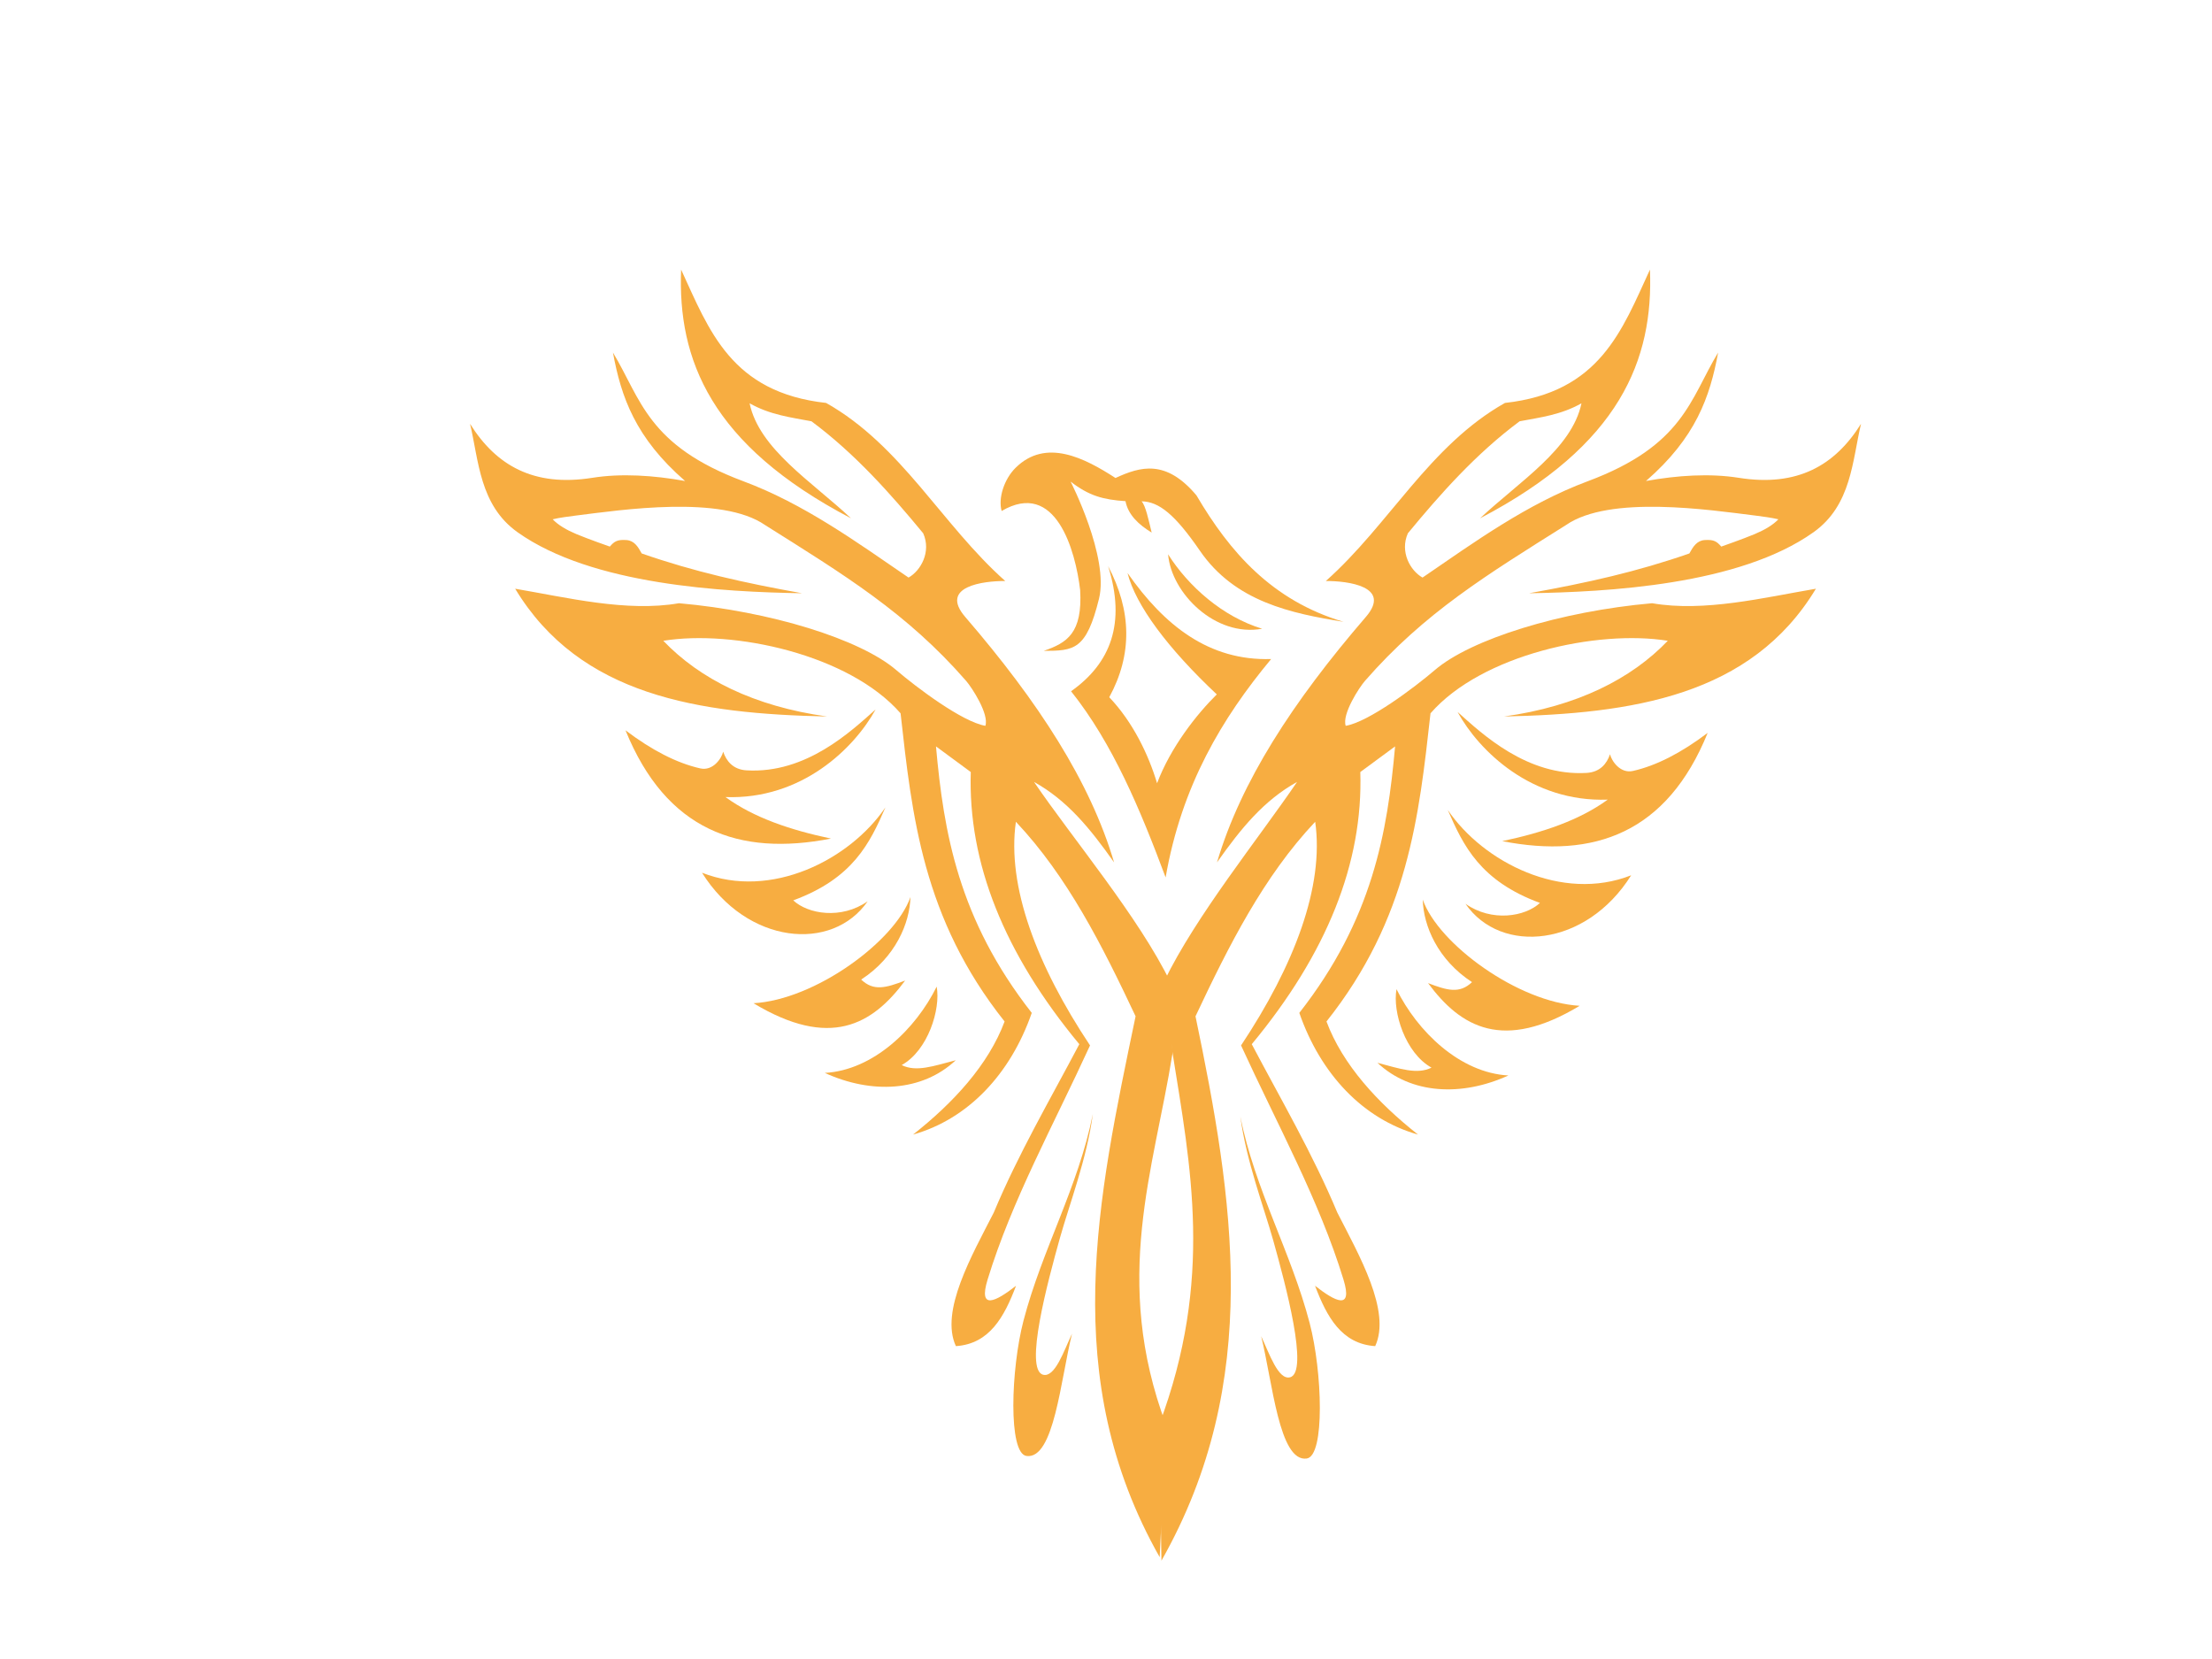
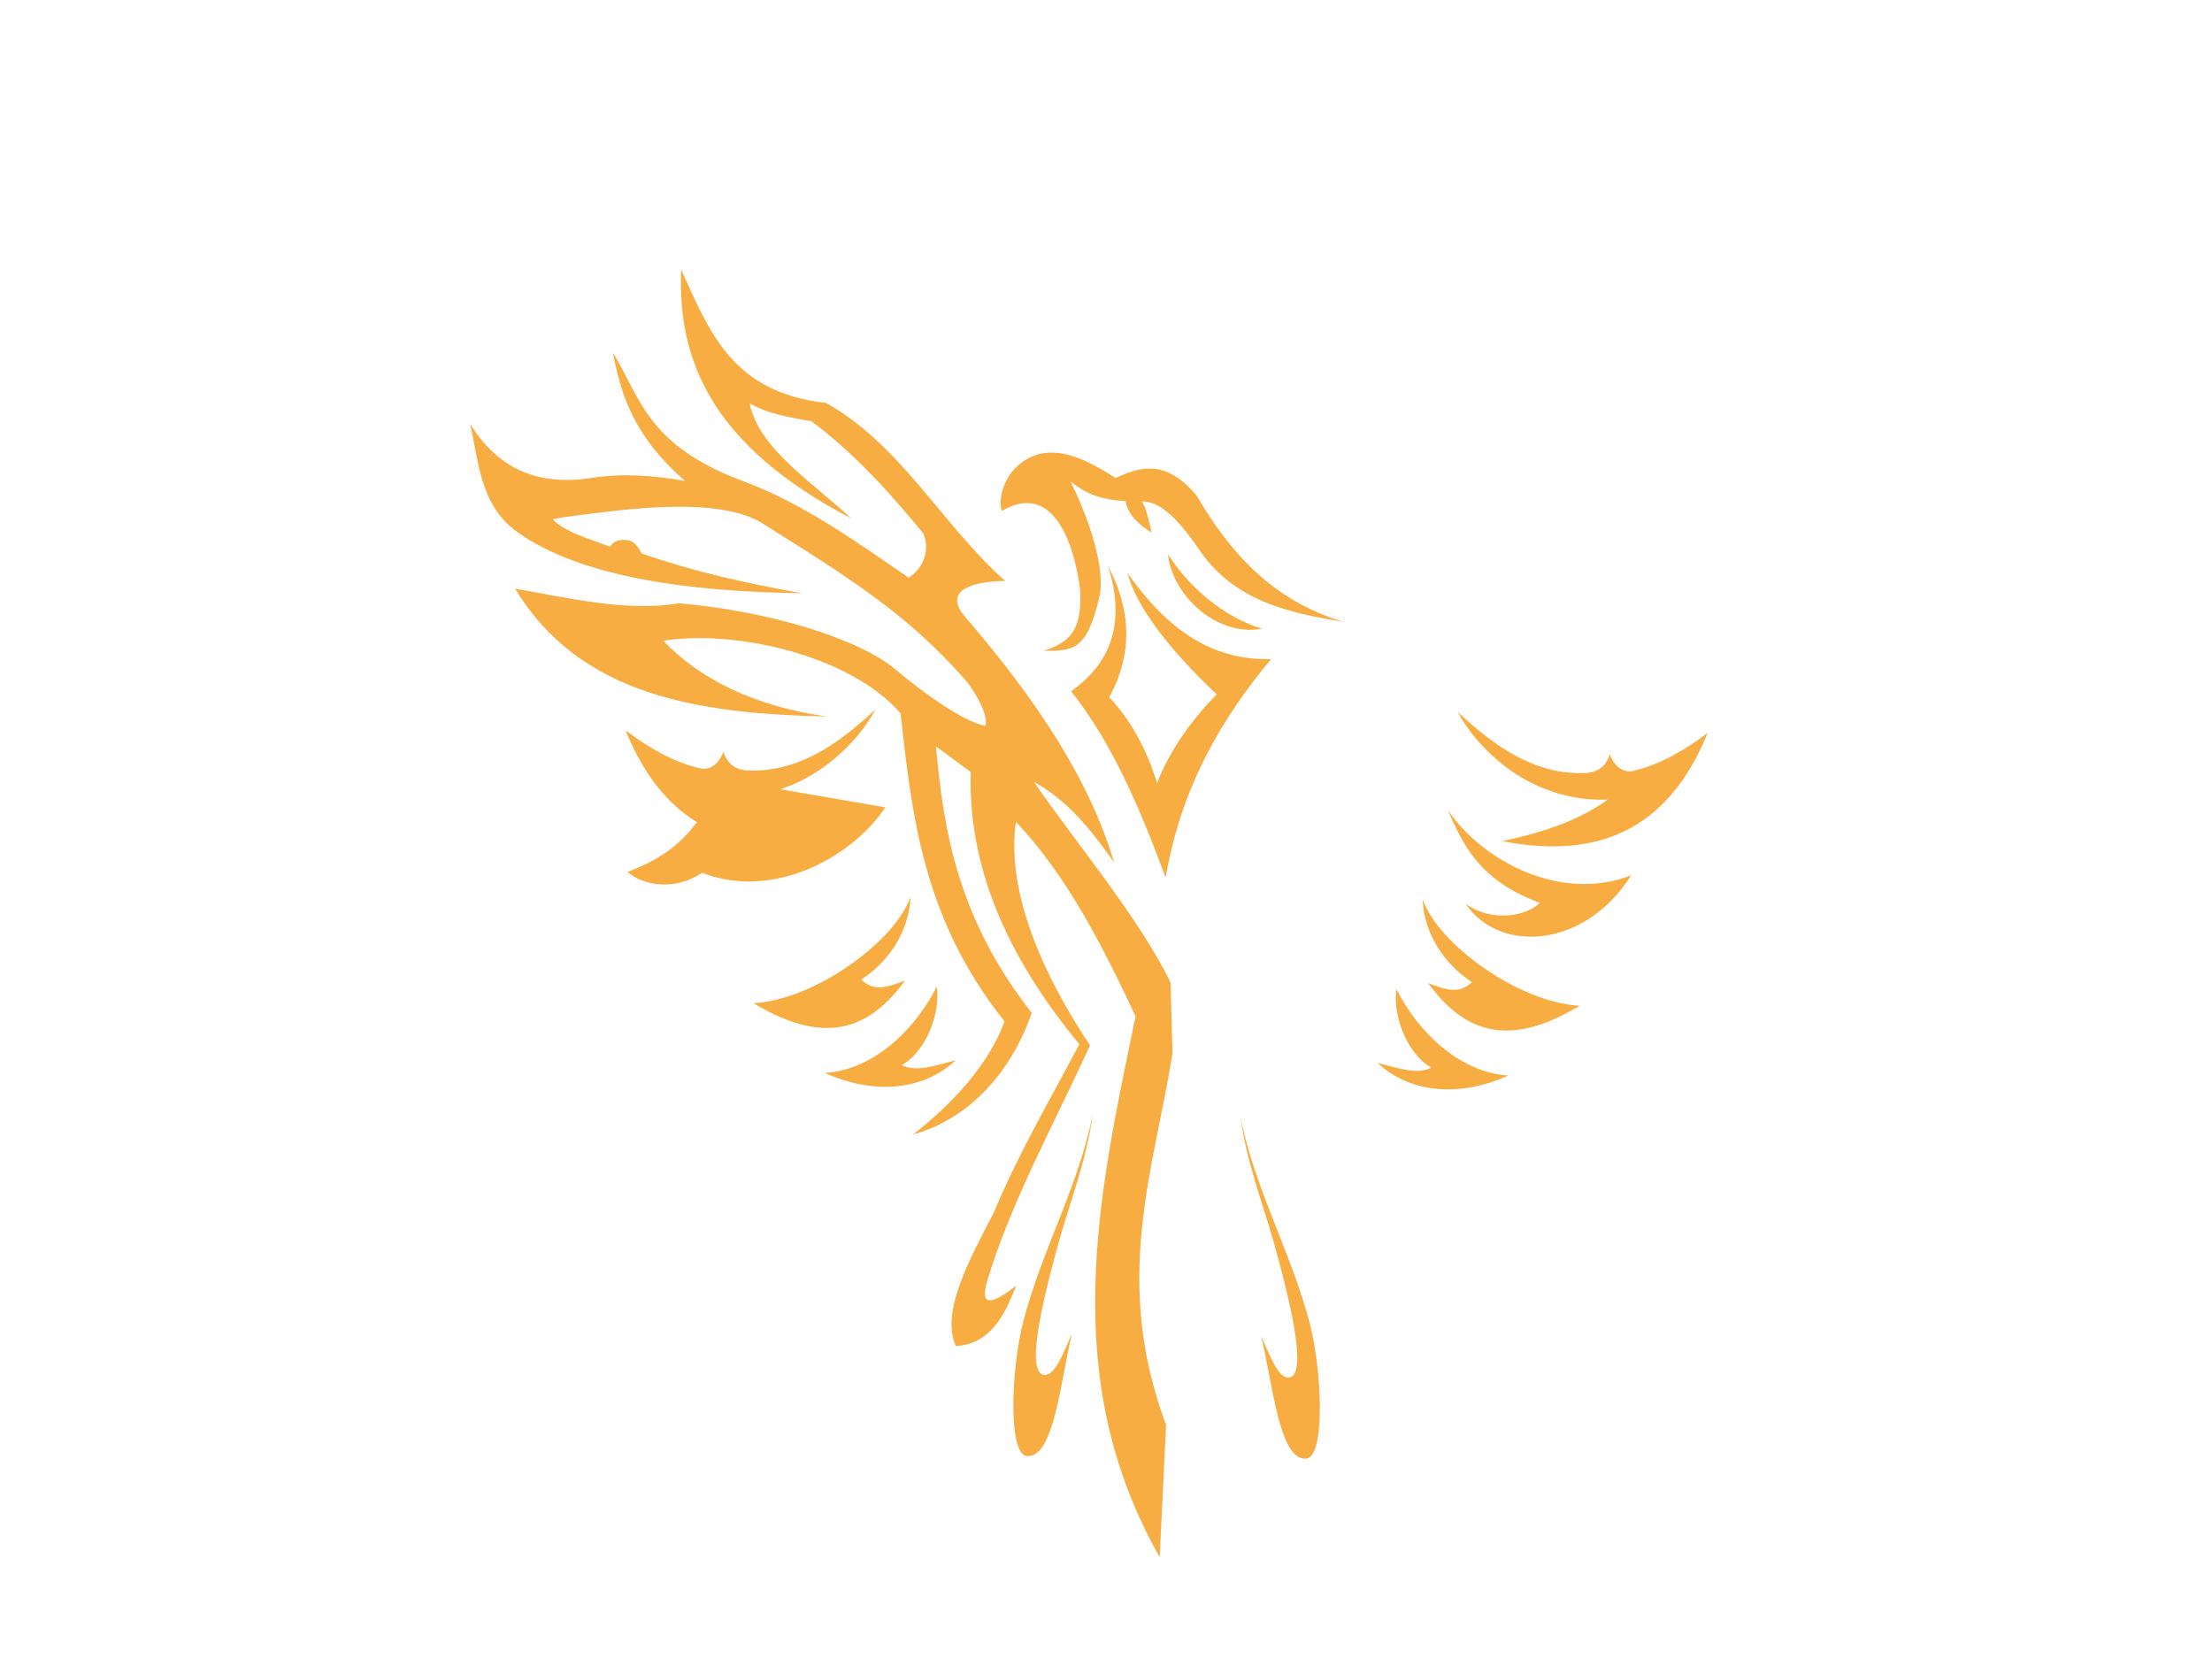
<svg xmlns="http://www.w3.org/2000/svg" width="640" height="480">
  <title>gold eagle interest</title>
  <g>
    <title>Layer 1</title>
    <g id="layer1">
      <g id="g6100">
        <path fill="#f7ad41" fill-rule="evenodd" stroke-width="1px" d="m253.343,205.259c-7.098,6.308 -20.044,18.632 -37.325,17.629c-3.912,-0.227 -5.861,-2.67 -6.779,-5.401c-0.441,1.916 -2.955,5.666 -6.633,4.833c-6.846,-1.55 -14.011,-5.265 -21.626,-11.017c11.756,28.963 32.823,36.529 59.448,31.323c-11.722,-2.47 -22.332,-6.042 -30.527,-12.008c22.044,0.791 37.237,-14.081 43.442,-25.359z" id="path5097" />
-         <path fill="#f7ad41" fill-rule="evenodd" stroke-width="1px" d="m256.182,233.6c-10.267,15.132 -33.062,26.779 -53.069,18.907c13.003,20.764 37.681,23.101 47.938,8.256c-7.669,5.362 -17.305,3.699 -21.541,-0.26c17.289,-6.348 22.176,-16.565 26.672,-26.903z" id="path5099" />
+         <path fill="#f7ad41" fill-rule="evenodd" stroke-width="1px" d="m256.182,233.6c-10.267,15.132 -33.062,26.779 -53.069,18.907c-7.669,5.362 -17.305,3.699 -21.541,-0.26c17.289,-6.348 22.176,-16.565 26.672,-26.903z" id="path5099" />
        <path fill="#f7ad41" fill-rule="evenodd" stroke-width="1px" d="m263.418,259.555c-4.517,12.834 -27.59,29.706 -45.405,30.711c22.084,13.313 34.377,6.286 43.87,-6.561c-5.556,2.117 -9.111,3.158 -12.718,-0.285c9.965,-6.491 14.068,-16.36 14.253,-23.865z" id="path5101" />
        <path fill="#f7ad41" fill-rule="evenodd" stroke-width="1px" d="m271.012,285.454c-6.034,12.245 -18.337,24.208 -32.373,24.972c13.521,6.171 28.145,5.474 37.89,-3.667c-6.529,1.712 -11.434,3.475 -15.646,1.405c7.578,-4.205 11.328,-16.116 10.129,-22.71z" id="path5103" />
        <path fill="#f7ad41" fill-rule="evenodd" stroke-width="1px" d="m335.534,450.54c-29.443,-51.983 -17.919,-103.887 -6.974,-156.496c-9.613,-20.397 -19.671,-40.416 -34.631,-56.28c-2.667,18.698 6.099,41.632 21.452,64.709c-10.596,23.119 -22.595,44.747 -29.633,67.726c-2.778,9.069 2.374,6.375 8.223,1.819c-3.399,8.961 -7.648,16.809 -17.402,17.459c-4.665,-10.09 4.596,-26.191 10.962,-38.65c7.114,-17.008 16.27,-32.628 24.748,-48.708c-21.773,-26.262 -32.236,-52.511 -31.405,-78.745l-10.064,-7.418c2.233,24.888 6.488,50.011 27.71,77.104c-6.158,17.72 -18.43,30.715 -34.343,35.206c11.592,-9.125 21.805,-20.172 26.483,-32.718c-23.701,-29.821 -26.778,-59.491 -30.096,-89.163c-14.846,-17.033 -48.339,-24.271 -68.651,-20.986c10.529,11.008 26.208,18.969 47.392,21.906c-37.038,-0.805 -71.491,-5.891 -90.25,-36.968c14.999,2.55 32.303,6.825 47.388,4.194c26.518,2.332 52.449,10.408 62.857,19.33c5.835,5.002 19.1,14.999 25.799,16.141c1.124,-3.359 -3.884,-11.067 -5.574,-13.005c-17.212,-19.744 -35.355,-30.719 -58.165,-45.084c-12.595,-8.726 -41.399,-4.413 -54.806,-2.738c-2.025,0.253 -4.63,0.597 -6.645,1.074c1.639,1.706 4.011,3.08 6.822,4.265c3.396,1.432 9.706,3.629 9.706,3.629c1.286,-1.467 2.112,-2.075 4.802,-1.888c2.26,0.156 3.346,1.899 4.431,3.88c15.2,5.286 29.368,8.452 46.383,11.511c-22.536,-0.373 -60.8,-2.322 -82.328,-17.669c-10.982,-7.828 -11.196,-20.728 -13.727,-31.362c7.551,12.088 18.451,18.32 35.378,15.63c8.378,-1.331 17.771,-0.717 26.843,0.923c-14.4,-12.509 -18.506,-24.309 -20.876,-37.169c8.133,13.466 9.958,26.885 37.75,37.247c17.519,6.532 32.673,17.528 47.779,27.863c3.528,-1.98 6.629,-7.445 4.237,-12.815c-9.471,-11.48 -19.743,-23.05 -32.328,-32.403c-5.967,-1.134 -11.935,-1.836 -17.899,-5.204c2.766,13.229 18.024,22.653 29.345,33.275c-40.626,-21.237 -50.185,-46 -49.161,-71.964c8.123,17.61 14.467,35.546 41.954,38.583c21.855,12.308 33.502,35.247 51.824,51.52c-6.305,-0.028 -19.19,1.558 -11.568,10.405c21.27,24.691 36.159,47.706 43.062,71.009c-7.028,-9.956 -13.595,-17.954 -23.166,-23.279c11.248,16.507 30.355,39.17 39.514,58.056l0.548,20.527c-5.336,33.497 -17.598,65.388 -1.847,107.452l-1.853,38.266z" id="path5109" />
        <path fill="#f7ad41" fill-rule="evenodd" stroke-width="1px" d="m316.197,322.291c-4.216,21.169 -14.689,39.24 -20.065,59.805c-3.664,14.016 -4.462,38.43 0.862,39.159c7.973,1.096 9.887,-22.142 13.174,-35.38c-2.328,4.916 -4.93,12.773 -8.368,11.874c-5.533,-1.447 1.348,-26.992 4.875,-39.583c2.706,-9.657 7.807,-22.96 9.522,-35.875z" id="path5111" />
        <path fill="#f7ad41" fill-rule="evenodd" stroke-width="1px" d="m301.972,188.319c6.769,-2.31 11.279,-5.158 10.548,-17.617c-1.356,-11.403 -7.051,-32.032 -22.714,-22.859c-1.049,-3.698 0.717,-9.207 4.025,-12.484c8.763,-8.68 19.994,-2.837 28.914,2.938c7.228,-3.329 14.594,-5.47 23.426,5.028c9.648,16.411 21.859,30.44 42.554,36.586c-15.173,-2.456 -31.4,-5.793 -41.551,-20.56c-7.183,-10.45 -11.83,-14.235 -16.887,-14.302c1.17,1.155 2.062,5.523 2.926,9.041c-3.76,-2.286 -6.826,-5.163 -7.573,-9.087c-6.442,-0.436 -10.559,-1.537 -15.876,-5.659c0,0 11.175,21.829 8.216,33.865c-3.682,14.979 -7.249,15.054 -16.007,15.11z" id="path5113" />
        <path fill="#f7ad41" fill-rule="evenodd" stroke-width="1px" d="m337.967,160.384c5.867,9.266 15.765,18.046 27.212,21.531c-13.565,2.485 -26.299,-10.327 -27.212,-21.531z" id="path5115" />
        <path fill="#f7ad41" fill-rule="evenodd" stroke-width="1px" d="m326.229,165.789c10.627,15.18 23.551,25.458 41.555,24.89c-14.223,17.104 -25.928,36.671 -30.532,63.188c-7.341,-19.64 -15.28,-38.713 -27.36,-53.866c11.448,-8.083 15.939,-19.687 10.717,-36.206c6.807,12.908 7.081,25.56 0.333,37.936c6.864,7.208 11.367,16.65 13.835,24.887c3.907,-10.38 11.449,-19.964 17.279,-25.708c-14.14,-13.287 -23.486,-25.801 -25.827,-35.121l0,0z" id="path5117" />
-         <path fill="#f7ad41" fill-rule="evenodd" stroke-width="1px" d="m336.046,451.544c29.443,-51.983 20.794,-104.891 9.849,-157.5c9.613,-20.397 19.671,-40.416 34.631,-56.28c2.667,18.698 -6.099,41.632 -21.452,64.709c10.596,23.119 22.594,44.747 29.633,67.726c2.778,9.069 -2.374,6.375 -8.224,1.819c3.399,8.961 7.648,16.809 17.402,17.459c4.665,-10.09 -4.596,-26.191 -10.962,-38.65c-7.114,-17.008 -16.27,-32.628 -24.748,-48.708c21.773,-26.262 32.236,-52.511 31.405,-78.745l10.064,-7.418c-2.233,24.888 -6.489,50.011 -27.711,77.104c6.158,17.72 18.43,30.715 34.343,35.206c-11.592,-9.125 -21.805,-20.172 -26.483,-32.718c23.701,-29.821 26.778,-59.491 30.096,-89.163c14.846,-17.033 48.339,-24.271 68.651,-20.986c-10.529,11.008 -26.208,18.969 -47.392,21.906c37.038,-0.805 71.491,-5.891 90.25,-36.968c-14.998,2.55 -32.303,6.825 -47.388,4.194c-26.519,2.332 -52.449,10.408 -62.857,19.33c-5.835,5.002 -19.1,14.999 -25.799,16.141c-1.124,-3.359 3.884,-11.067 5.574,-13.005c17.212,-19.744 35.355,-30.719 58.165,-45.084c12.595,-8.726 41.399,-4.413 54.806,-2.738c2.025,0.253 4.63,0.597 6.645,1.074c-1.639,1.706 -4.011,3.08 -6.822,4.265c-3.395,1.432 -9.706,3.629 -9.706,3.629c-1.286,-1.467 -2.111,-2.075 -4.802,-1.888c-2.26,0.156 -3.346,1.899 -4.431,3.88c-15.199,5.286 -29.368,8.452 -46.383,11.511c22.536,-0.373 60.8,-2.322 82.328,-17.669c10.982,-7.828 11.196,-20.728 13.727,-31.362c-7.551,12.088 -18.451,18.32 -35.378,15.63c-8.378,-1.331 -17.771,-0.717 -26.843,0.923c14.4,-12.509 18.506,-24.309 20.876,-37.169c-8.133,13.466 -9.958,26.885 -37.75,37.247c-17.519,6.532 -32.673,17.528 -47.779,27.863c-3.528,-1.98 -6.629,-7.445 -4.237,-12.815c9.471,-11.48 19.743,-23.05 32.328,-32.403c5.967,-1.134 11.935,-1.836 17.899,-5.204c-2.766,13.229 -18.024,22.653 -29.345,33.275c40.626,-21.237 50.184,-46 49.161,-71.964c-8.123,17.61 -14.467,35.546 -41.954,38.583c-21.855,12.308 -33.502,35.247 -51.824,51.52c6.305,-0.028 19.19,1.558 11.568,10.405c-21.27,24.691 -36.159,47.706 -43.062,71.009c7.028,-9.956 13.595,-17.954 23.166,-23.279c-11.248,16.507 -29.256,38.73 -38.414,57.616l2.306,20.298c5.336,33.497 11.982,65.953 -3.769,108.017l0.641,39.376z" id="path5119" />
        <path fill="#f7ad41" fill-rule="evenodd" stroke-width="1px" d="m421.722,205.999c7.098,6.308 20.044,18.632 37.325,17.629c3.912,-0.227 5.861,-2.67 6.779,-5.401c0.441,1.916 2.955,5.666 6.633,4.833c6.845,-1.55 14.011,-5.265 21.626,-11.017c-11.756,28.963 -32.823,36.529 -59.448,31.323c11.722,-2.47 22.332,-6.042 30.527,-12.008c-22.044,0.791 -37.237,-14.081 -43.442,-25.359z" id="path5121" />
        <path fill="#f7ad41" fill-rule="evenodd" stroke-width="1px" d="m418.882,234.34c10.267,15.132 33.062,26.779 53.069,18.907c-13.003,20.765 -37.681,23.101 -47.938,8.256c7.669,5.362 17.305,3.699 21.541,-0.26c-17.289,-6.348 -22.176,-16.565 -26.672,-26.903z" id="path5123" />
        <path fill="#f7ad41" fill-rule="evenodd" stroke-width="1px" d="m411.646,260.295c4.517,12.834 27.59,29.706 45.405,30.711c-22.084,13.313 -34.378,6.286 -43.87,-6.561c5.556,2.117 9.111,3.158 12.718,-0.285c-9.965,-6.491 -14.068,-16.36 -14.253,-23.865z" id="path5125" />
        <path fill="#f7ad41" fill-rule="evenodd" stroke-width="1px" d="m404.053,286.194c6.034,12.245 18.337,24.208 32.373,24.972c-13.521,6.171 -28.145,5.474 -37.89,-3.667c6.529,1.712 11.434,3.475 15.646,1.405c-7.578,-4.205 -11.328,-16.116 -10.129,-22.71z" id="path5127" />
        <path fill="#f7ad41" fill-rule="evenodd" stroke-width="1px" d="m358.867,323.031c4.216,21.169 14.689,39.24 20.065,59.805c3.664,14.016 4.462,38.43 -0.862,39.159c-7.973,1.096 -9.887,-22.142 -13.174,-35.38c2.328,4.916 4.93,12.773 8.368,11.874c5.533,-1.447 -1.348,-26.992 -4.875,-39.583c-2.706,-9.657 -7.807,-22.96 -9.522,-35.875z" id="path5129" />
      </g>
    </g>
  </g>
</svg>